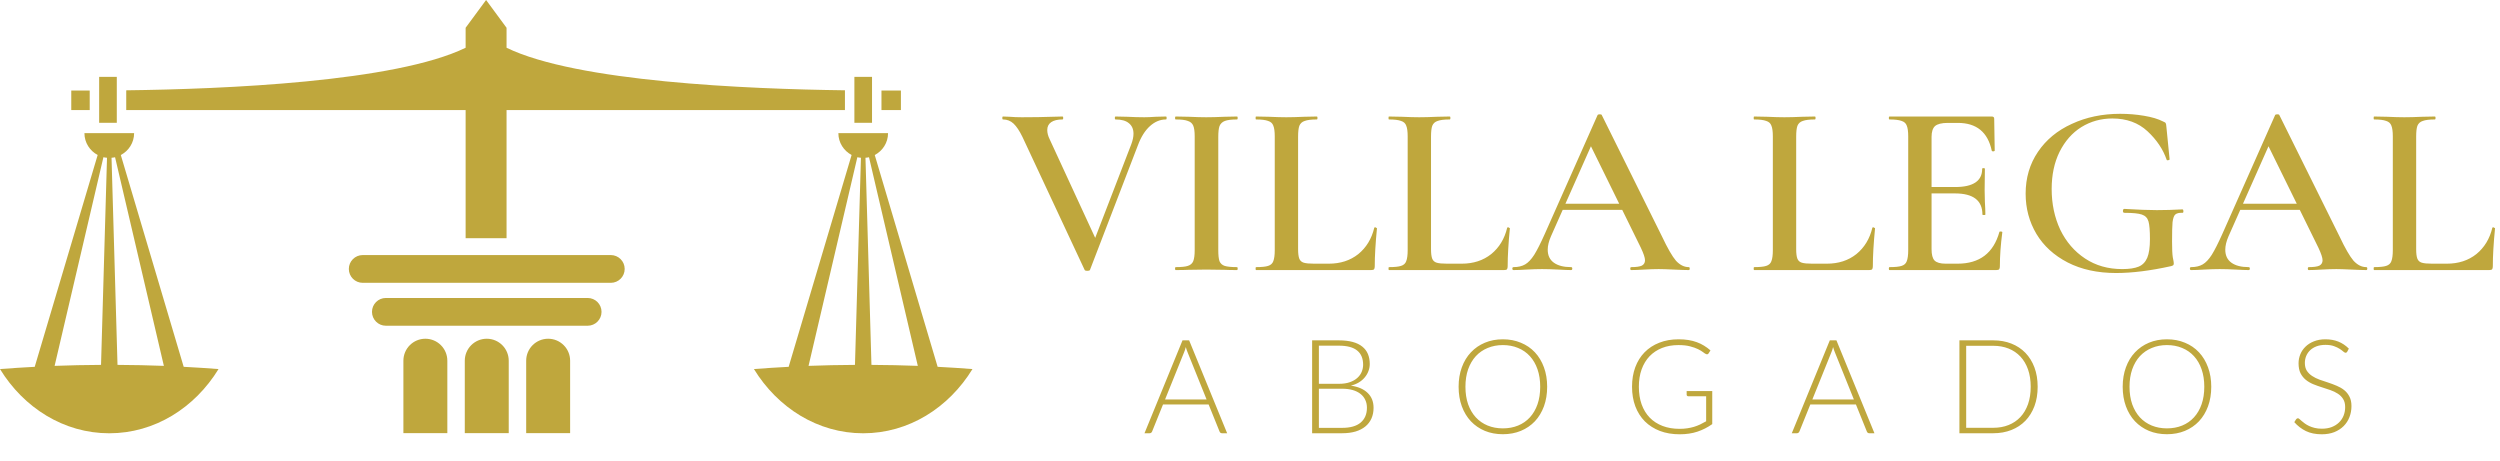
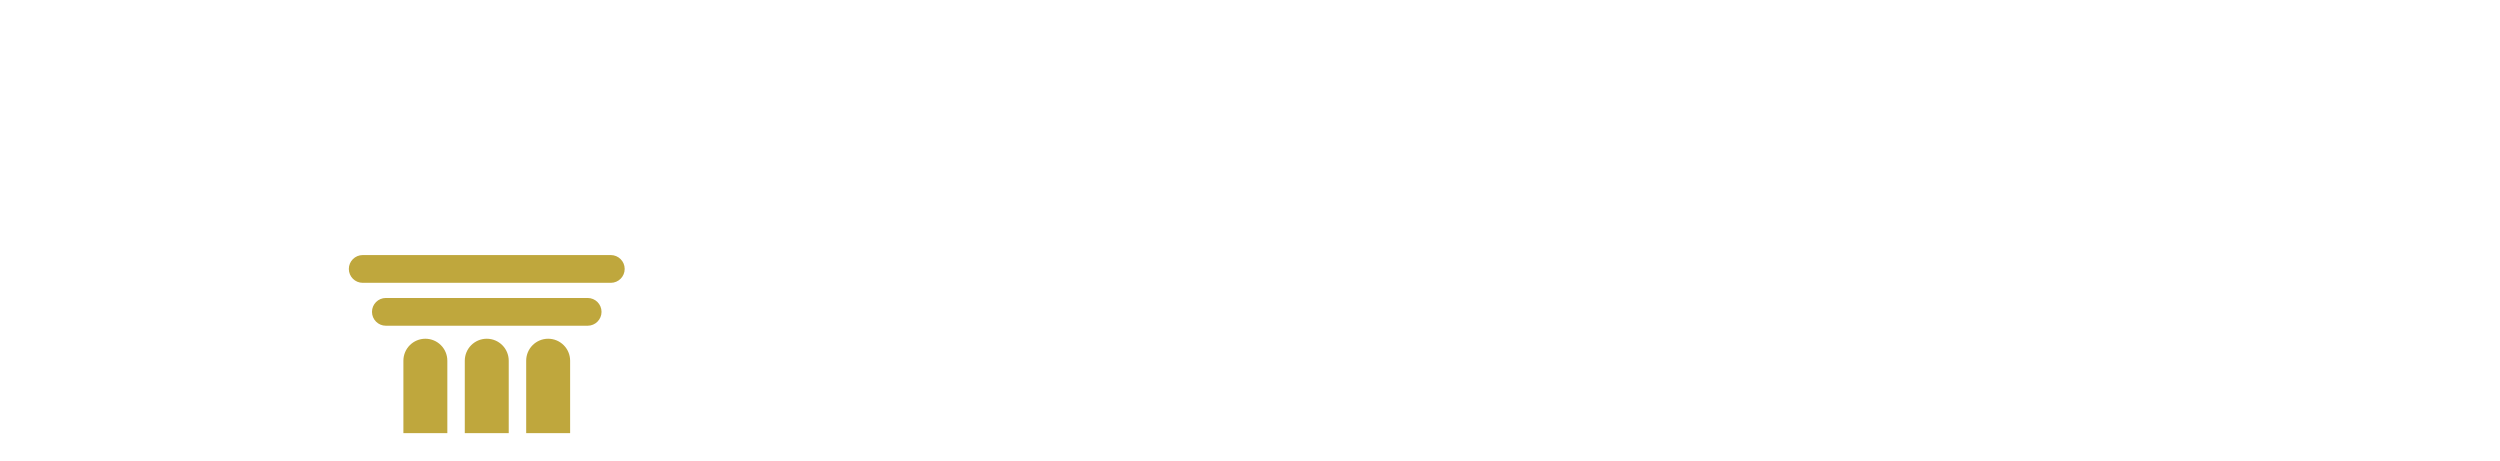
<svg xmlns="http://www.w3.org/2000/svg" width="1333" height="246" viewBox="0 0 1333 246" fill="none">
  <path d="M226.805 180.616C233.275 180.616 238.52 185.861 238.52 192.331V230.941H215.091V192.331C215.091 185.861 220.335 180.616 226.805 180.616ZM259.541 180.616C266.011 180.616 271.256 185.861 271.256 192.331V230.941H247.825V192.331C247.825 185.861 253.072 180.616 259.541 180.616ZM292.276 180.616C298.747 180.616 303.991 185.861 303.991 192.331V230.941H280.561V192.331C280.561 185.861 285.807 180.616 292.276 180.616ZM205.745 158.879H313.336C317.424 158.879 320.737 162.192 320.737 166.28C320.737 170.368 317.424 173.681 313.336 173.681H205.745C201.657 173.681 198.344 170.368 198.344 166.28C198.344 162.192 201.657 158.879 205.745 158.879ZM333.081 143.401C333.081 139.315 329.768 136 325.68 136H193.401C189.313 136 186 139.315 186 143.401C186 147.489 189.313 150.803 193.401 150.803H325.68C329.768 150.803 333.081 147.489 333.081 143.401Z" fill="#BFA73D" />
-   <path d="M62.655 194.556L59.469 84.12C60.109 84.062 60.743 83.988 61.355 83.842L87.375 195.078C79.259 194.764 71 194.604 62.655 194.556ZM29.117 195.079L55.14 83.832C55.761 83.983 56.403 84.06 57.056 84.12L53.871 194.556C45.515 194.604 37.244 194.764 29.117 195.079ZM97.943 195.587L64.416 82.659C68.615 80.438 71.507 76.079 71.507 70.998H45.019C45.019 76.064 47.896 80.414 52.076 82.64L18.513 195.591C12.268 195.923 6.075 196.303 0 196.784C12.663 217.428 34.011 231.024 58.263 231.024C82.515 231.024 103.863 217.428 116.525 196.784C110.428 196.3 104.211 195.92 97.943 195.587Z" fill="#BFA73D" />
-   <path d="M464.655 194.556L461.469 84.12C462.109 84.062 462.743 83.988 463.355 83.842L489.375 195.078C481.259 194.764 473 194.604 464.655 194.556ZM431.117 195.079L457.14 83.832C457.761 83.983 458.403 84.06 459.056 84.12L455.871 194.556C447.515 194.604 439.244 194.764 431.117 195.079ZM499.943 195.587L466.416 82.659C470.615 80.438 473.507 76.079 473.507 70.998H447.019C447.019 76.064 449.896 80.414 454.076 82.64L420.513 195.591C414.268 195.923 408.075 196.303 402 196.784C414.663 217.428 436.011 231.024 460.263 231.024C484.515 231.024 505.863 217.428 518.525 196.784C512.428 196.3 506.211 195.92 499.943 195.587Z" fill="#BFA73D" />
-   <path d="M450.525 58.678H270.096V126.998H248.271V58.678H67.308V48.154C119.317 47.512 210.669 43.72 248.271 25.465V14.813L259.183 0L270.096 14.813V25.465C307.568 43.659 398.428 47.486 450.525 48.147V58.678ZM47.835 58.678H38V48.268C38.017 48.271 38.492 48.284 47.835 48.272V58.678ZM469.999 48.272V58.678H480.365V48.268C480.348 48.271 479.849 48.284 469.999 48.272ZM464.965 65.463H455.56V40.998H464.965V65.463ZM62.275 40.998H52.869V65.463H62.275V40.998Z" fill="#BFA73D" />
-   <path d="M643.358 213.01L633.278 187.985C632.928 187.168 632.59 186.188 632.263 185.045C632.123 185.605 631.972 186.142 631.808 186.655C631.645 187.145 631.47 187.6 631.283 188.02L621.203 213.01H643.358ZM654.313 231H651.548C651.222 231 650.953 230.918 650.743 230.755C650.533 230.568 650.37 230.335 650.253 230.055L644.443 215.67H620.118L614.308 230.055C614.215 230.312 614.052 230.533 613.818 230.72C613.585 230.907 613.305 231 612.978 231H610.248L630.513 181.475H634.048L654.313 231ZM715.653 228.13C719.993 228.13 723.271 227.197 725.488 225.33C727.728 223.44 728.848 220.792 728.848 217.385C728.848 215.822 728.544 214.422 727.938 213.185C727.354 211.925 726.503 210.863 725.383 210C724.263 209.113 722.886 208.437 721.253 207.97C719.619 207.503 717.764 207.27 715.688 207.27H703.228V228.13H715.653ZM703.228 184.31V204.645H713.938C716.224 204.645 718.173 204.353 719.783 203.77C721.416 203.187 722.746 202.417 723.773 201.46C724.823 200.503 725.593 199.418 726.083 198.205C726.573 196.992 726.818 195.743 726.818 194.46C726.818 191.123 725.756 188.603 723.633 186.9C721.533 185.173 718.278 184.31 713.868 184.31H703.228ZM713.868 181.475C716.691 181.475 719.141 181.755 721.218 182.315C723.294 182.875 725.009 183.703 726.363 184.8C727.716 185.873 728.719 187.192 729.373 188.755C730.026 190.318 730.353 192.092 730.353 194.075C730.353 195.382 730.119 196.642 729.653 197.855C729.209 199.068 728.556 200.188 727.693 201.215C726.853 202.242 725.803 203.14 724.543 203.91C723.306 204.657 721.883 205.228 720.273 205.625C724.169 206.185 727.156 207.48 729.233 209.51C731.333 211.517 732.383 214.165 732.383 217.455C732.383 219.555 732.009 221.445 731.263 223.125C730.516 224.805 729.431 226.228 728.008 227.395C726.584 228.562 724.834 229.46 722.758 230.09C720.681 230.697 718.324 231 715.688 231H699.623V181.475H713.868ZM824.946 206.22C824.946 210.047 824.374 213.523 823.231 216.65C822.088 219.753 820.478 222.413 818.401 224.63C816.324 226.823 813.828 228.527 810.911 229.74C808.018 230.93 804.821 231.525 801.321 231.525C797.821 231.525 794.624 230.93 791.731 229.74C788.838 228.527 786.353 226.823 784.276 224.63C782.199 222.413 780.589 219.753 779.446 216.65C778.303 213.523 777.731 210.047 777.731 206.22C777.731 202.417 778.303 198.963 779.446 195.86C780.589 192.733 782.199 190.073 784.276 187.88C786.353 185.663 788.838 183.948 791.731 182.735C794.624 181.522 797.821 180.915 801.321 180.915C804.821 180.915 808.018 181.522 810.911 182.735C813.828 183.925 816.324 185.628 818.401 187.845C820.478 190.062 822.088 192.733 823.231 195.86C824.374 198.963 824.946 202.417 824.946 206.22ZM821.236 206.22C821.236 202.767 820.758 199.663 819.801 196.91C818.844 194.157 817.491 191.823 815.741 189.91C813.991 187.997 811.891 186.538 809.441 185.535C806.991 184.508 804.284 183.995 801.321 183.995C798.381 183.995 795.686 184.508 793.236 185.535C790.786 186.538 788.674 187.997 786.901 189.91C785.151 191.823 783.786 194.157 782.806 196.91C781.849 199.663 781.371 202.767 781.371 206.22C781.371 209.697 781.849 212.812 782.806 215.565C783.786 218.295 785.151 220.617 786.901 222.53C788.674 224.443 790.786 225.902 793.236 226.905C795.686 227.908 798.381 228.41 801.321 228.41C804.284 228.41 806.991 227.908 809.441 226.905C811.891 225.902 813.991 224.443 815.741 222.53C817.491 220.617 818.844 218.295 819.801 215.565C820.758 212.812 821.236 209.697 821.236 206.22ZM912.972 208.53V226.135C910.499 227.885 907.862 229.227 905.062 230.16C902.262 231.093 899.112 231.56 895.612 231.56C891.692 231.56 888.169 230.965 885.042 229.775C881.916 228.562 879.244 226.858 877.027 224.665C874.834 222.448 873.142 219.777 871.952 216.65C870.786 213.523 870.202 210.047 870.202 206.22C870.202 202.393 870.774 198.928 871.917 195.825C873.084 192.698 874.741 190.038 876.887 187.845C879.057 185.628 881.671 183.925 884.727 182.735C887.784 181.522 891.226 180.915 895.052 180.915C896.942 180.915 898.681 181.043 900.267 181.3C901.877 181.557 903.371 181.942 904.747 182.455C906.124 182.945 907.407 183.563 908.597 184.31C909.787 185.033 910.931 185.873 912.027 186.83L911.047 188.37C910.721 188.93 910.231 189.058 909.577 188.755C909.227 188.615 908.726 188.288 908.072 187.775C907.419 187.262 906.521 186.725 905.377 186.165C904.234 185.605 902.811 185.103 901.107 184.66C899.427 184.217 897.374 183.995 894.947 183.995C891.727 183.995 888.811 184.508 886.197 185.535C883.607 186.562 881.391 188.032 879.547 189.945C877.727 191.858 876.316 194.192 875.312 196.945C874.332 199.698 873.842 202.79 873.842 206.22C873.842 209.697 874.332 212.823 875.312 215.6C876.316 218.377 877.751 220.733 879.617 222.67C881.507 224.607 883.794 226.088 886.477 227.115C889.161 228.142 892.182 228.655 895.542 228.655C897.012 228.655 898.366 228.562 899.602 228.375C900.862 228.188 902.052 227.932 903.172 227.605C904.316 227.255 905.412 226.835 906.462 226.345C907.536 225.832 908.621 225.26 909.717 224.63V211.295H900.232C899.976 211.295 899.754 211.213 899.567 211.05C899.404 210.887 899.322 210.7 899.322 210.49V208.53H912.972ZM988.497 213.01L978.417 187.985C978.067 187.168 977.728 186.188 977.402 185.045C977.262 185.605 977.11 186.142 976.947 186.655C976.783 187.145 976.608 187.6 976.422 188.02L966.342 213.01H988.497ZM999.452 231H996.687C996.36 231 996.092 230.918 995.882 230.755C995.672 230.568 995.508 230.335 995.392 230.055L989.582 215.67H965.257L959.447 230.055C959.353 230.312 959.19 230.533 958.957 230.72C958.723 230.907 958.443 231 958.117 231H955.387L975.652 181.475H979.187L999.452 231ZM1086.48 206.22C1086.48 210.047 1085.91 213.488 1084.77 216.545C1083.62 219.602 1082.01 222.203 1079.94 224.35C1077.86 226.497 1075.36 228.142 1072.45 229.285C1069.55 230.428 1066.36 231 1062.86 231H1044.76V181.475H1062.86C1066.36 181.475 1069.55 182.047 1072.45 183.19C1075.36 184.333 1077.86 185.978 1079.94 188.125C1082.01 190.272 1083.62 192.873 1084.77 195.93C1085.91 198.987 1086.48 202.417 1086.48 206.22ZM1082.77 206.22C1082.77 202.767 1082.29 199.687 1081.34 196.98C1080.38 194.273 1079.03 191.987 1077.28 190.12C1075.53 188.253 1073.43 186.83 1070.98 185.85C1068.53 184.87 1065.82 184.38 1062.86 184.38H1048.37V228.095H1062.86C1065.82 228.095 1068.53 227.605 1070.98 226.625C1073.43 225.645 1075.53 224.222 1077.28 222.355C1079.03 220.488 1080.38 218.202 1081.34 215.495C1082.29 212.788 1082.77 209.697 1082.77 206.22ZM1179.04 206.22C1179.04 210.047 1178.47 213.523 1177.32 216.65C1176.18 219.753 1174.57 222.413 1172.49 224.63C1170.42 226.823 1167.92 228.527 1165 229.74C1162.11 230.93 1158.91 231.525 1155.41 231.525C1151.91 231.525 1148.72 230.93 1145.82 229.74C1142.93 228.527 1140.45 226.823 1138.37 224.63C1136.29 222.413 1134.68 219.753 1133.54 216.65C1132.4 213.523 1131.82 210.047 1131.82 206.22C1131.82 202.417 1132.4 198.963 1133.54 195.86C1134.68 192.733 1136.29 190.073 1138.37 187.88C1140.45 185.663 1142.93 183.948 1145.82 182.735C1148.72 181.522 1151.91 180.915 1155.41 180.915C1158.91 180.915 1162.11 181.522 1165 182.735C1167.92 183.925 1170.42 185.628 1172.49 187.845C1174.57 190.062 1176.18 192.733 1177.32 195.86C1178.47 198.963 1179.04 202.417 1179.04 206.22ZM1175.33 206.22C1175.33 202.767 1174.85 199.663 1173.89 196.91C1172.94 194.157 1171.58 191.823 1169.83 189.91C1168.08 187.997 1165.98 186.538 1163.53 185.535C1161.08 184.508 1158.38 183.995 1155.41 183.995C1152.47 183.995 1149.78 184.508 1147.33 185.535C1144.88 186.538 1142.77 187.997 1140.99 189.91C1139.24 191.823 1137.88 194.157 1136.9 196.91C1135.94 199.663 1135.46 202.767 1135.46 206.22C1135.46 209.697 1135.94 212.812 1136.9 215.565C1137.88 218.295 1139.24 220.617 1140.99 222.53C1142.77 224.443 1144.88 225.902 1147.33 226.905C1149.78 227.908 1152.47 228.41 1155.41 228.41C1158.38 228.41 1161.08 227.908 1163.53 226.905C1165.98 225.902 1168.08 224.443 1169.83 222.53C1171.58 220.617 1172.94 218.295 1173.89 215.565C1174.85 212.812 1175.33 209.697 1175.33 206.22ZM1251.56 187.495C1251.35 187.892 1251.05 188.09 1250.65 188.09C1250.35 188.09 1249.95 187.88 1249.46 187.46C1248.99 187.017 1248.35 186.538 1247.54 186.025C1246.72 185.488 1245.69 184.998 1244.46 184.555C1243.24 184.112 1241.74 183.89 1239.94 183.89C1238.14 183.89 1236.56 184.147 1235.18 184.66C1233.83 185.173 1232.68 185.873 1231.75 186.76C1230.84 187.647 1230.14 188.673 1229.65 189.84C1229.18 191.007 1228.95 192.232 1228.95 193.515C1228.95 195.195 1229.3 196.583 1230 197.68C1230.72 198.777 1231.67 199.71 1232.84 200.48C1234 201.25 1235.32 201.903 1236.79 202.44C1238.28 202.953 1239.81 203.467 1241.38 203.98C1242.94 204.493 1244.46 205.065 1245.93 205.695C1247.42 206.302 1248.75 207.072 1249.92 208.005C1251.08 208.938 1252.02 210.093 1252.72 211.47C1253.44 212.823 1253.8 214.515 1253.8 216.545C1253.8 218.622 1253.44 220.582 1252.72 222.425C1252.02 224.245 1250.99 225.832 1249.64 227.185C1248.28 228.538 1246.63 229.612 1244.67 230.405C1242.71 231.175 1240.47 231.56 1237.95 231.56C1234.68 231.56 1231.87 230.988 1229.51 229.845C1227.15 228.678 1225.09 227.092 1223.32 225.085L1224.3 223.545C1224.58 223.195 1224.9 223.02 1225.28 223.02C1225.49 223.02 1225.75 223.16 1226.08 223.44C1226.41 223.72 1226.8 224.07 1227.27 224.49C1227.74 224.887 1228.3 225.33 1228.95 225.82C1229.6 226.287 1230.36 226.73 1231.23 227.15C1232.09 227.547 1233.08 227.885 1234.2 228.165C1235.32 228.445 1236.59 228.585 1238.02 228.585C1239.98 228.585 1241.73 228.293 1243.27 227.71C1244.81 227.103 1246.1 226.287 1247.15 225.26C1248.22 224.233 1249.04 223.02 1249.6 221.62C1250.16 220.197 1250.44 218.68 1250.44 217.07C1250.44 215.32 1250.08 213.885 1249.36 212.765C1248.66 211.622 1247.72 210.677 1246.56 209.93C1245.39 209.16 1244.06 208.518 1242.57 208.005C1241.1 207.492 1239.58 206.99 1238.02 206.5C1236.45 206.01 1234.92 205.462 1233.43 204.855C1231.96 204.248 1230.64 203.478 1229.48 202.545C1228.31 201.588 1227.36 200.41 1226.64 199.01C1225.94 197.587 1225.59 195.813 1225.59 193.69C1225.59 192.033 1225.91 190.435 1226.54 188.895C1227.17 187.355 1228.09 186.002 1229.3 184.835C1230.51 183.645 1232.01 182.7 1233.78 182C1235.58 181.277 1237.62 180.915 1239.91 180.915C1242.47 180.915 1244.77 181.323 1246.8 182.14C1248.85 182.957 1250.72 184.205 1252.4 185.885L1251.56 187.495Z" fill="#BFA73D" />
-   <path d="M621.669 62.125C621.931 62.125 622.062 62.387 622.062 62.911C622.062 63.435 621.931 63.697 621.669 63.697C618.613 63.697 615.774 64.876 613.154 67.234C610.534 69.592 608.395 72.998 606.735 77.452L581.19 143.869C581.103 144.218 580.623 144.393 579.749 144.393C578.876 144.393 578.396 144.218 578.308 143.869L545.165 72.998C543.593 69.767 542.021 67.409 540.449 65.924C538.877 64.439 537 63.697 534.816 63.697C534.554 63.697 534.423 63.435 534.423 62.911C534.423 62.387 534.554 62.125 534.816 62.125L538.222 62.256C540.318 62.431 542.502 62.518 544.772 62.518C550.886 62.518 556.388 62.431 561.278 62.256C562.676 62.169 564.422 62.125 566.518 62.125C566.78 62.125 566.911 62.387 566.911 62.911C566.911 63.435 566.78 63.697 566.518 63.697C563.898 63.697 561.89 64.177 560.492 65.138C559.095 66.099 558.396 67.496 558.396 69.33C558.396 70.902 558.833 72.561 559.706 74.308L584.989 129.066L579.618 138.105L603.198 76.928C603.984 74.832 604.377 72.954 604.377 71.295C604.377 68.85 603.548 66.972 601.888 65.662C600.316 64.352 597.958 63.697 594.814 63.697C594.552 63.697 594.421 63.435 594.421 62.911C594.421 62.387 594.552 62.125 594.814 62.125L600.84 62.256C604.334 62.431 607.434 62.518 610.141 62.518C611.801 62.518 613.853 62.431 616.298 62.256L621.669 62.125ZM649.587 133.389C649.587 136.096 649.805 138.061 650.242 139.284C650.766 140.507 651.683 141.336 652.993 141.773C654.39 142.21 656.573 142.428 659.543 142.428C659.805 142.428 659.936 142.69 659.936 143.214C659.936 143.738 659.805 144 659.543 144C656.748 144 654.521 143.956 652.862 143.869L643.168 143.738L633.736 143.869C632.076 143.956 629.806 144 626.924 144C626.662 144 626.531 143.738 626.531 143.214C626.531 142.69 626.662 142.428 626.924 142.428C629.893 142.428 632.033 142.21 633.343 141.773C634.74 141.336 635.701 140.507 636.225 139.284C636.749 137.974 637.011 136.009 637.011 133.389V72.736C637.011 70.116 636.749 68.195 636.225 66.972C635.701 65.749 634.74 64.92 633.343 64.483C632.033 63.959 629.893 63.697 626.924 63.697C626.662 63.697 626.531 63.435 626.531 62.911C626.531 62.387 626.662 62.125 626.924 62.125L633.736 62.256C637.578 62.431 640.722 62.518 643.168 62.518C645.875 62.518 649.15 62.431 652.993 62.256L659.543 62.125C659.805 62.125 659.936 62.387 659.936 62.911C659.936 63.435 659.805 63.697 659.543 63.697C656.661 63.697 654.521 63.959 653.124 64.483C651.726 65.007 650.766 65.924 650.242 67.234C649.805 68.457 649.587 70.378 649.587 72.998V133.389ZM692.144 132.865C692.144 135.136 692.363 136.839 692.799 137.974C693.236 139.022 694.022 139.721 695.157 140.07C696.293 140.419 698.127 140.594 700.659 140.594H708.519C714.72 140.594 719.96 138.891 724.239 135.485C728.519 131.992 731.357 127.319 732.754 121.468C732.754 121.293 732.929 121.206 733.278 121.206C733.453 121.206 733.628 121.293 733.802 121.468C734.064 121.555 734.195 121.643 734.195 121.73C733.409 129.765 733.016 136.533 733.016 142.035C733.016 142.734 732.885 143.258 732.623 143.607C732.361 143.869 731.837 144 731.051 144H669.743C669.569 144 669.481 143.738 669.481 143.214C669.481 142.69 669.569 142.428 669.743 142.428C672.713 142.428 674.852 142.21 676.162 141.773C677.56 141.336 678.477 140.507 678.913 139.284C679.437 137.974 679.699 136.009 679.699 133.389V72.736C679.699 70.116 679.437 68.195 678.913 66.972C678.477 65.749 677.56 64.92 676.162 64.483C674.765 63.959 672.625 63.697 669.743 63.697C669.569 63.697 669.481 63.435 669.481 62.911C669.481 62.387 669.569 62.125 669.743 62.125L676.424 62.256C680.267 62.431 683.411 62.518 685.856 62.518C688.476 62.518 691.708 62.431 695.55 62.256L702.1 62.125C702.362 62.125 702.493 62.387 702.493 62.911C702.493 63.435 702.362 63.697 702.1 63.697C699.218 63.697 697.079 63.959 695.681 64.483C694.284 64.92 693.323 65.793 692.799 67.103C692.363 68.326 692.144 70.247 692.144 72.867V132.865ZM763.017 132.865C763.017 135.136 763.236 136.839 763.672 137.974C764.109 139.022 764.895 139.721 766.03 140.07C767.166 140.419 769 140.594 771.532 140.594H779.392C785.593 140.594 790.833 138.891 795.112 135.485C799.392 131.992 802.23 127.319 803.627 121.468C803.627 121.293 803.802 121.206 804.151 121.206C804.326 121.206 804.501 121.293 804.675 121.468C804.937 121.555 805.068 121.643 805.068 121.73C804.282 129.765 803.889 136.533 803.889 142.035C803.889 142.734 803.758 143.258 803.496 143.607C803.234 143.869 802.71 144 801.924 144H740.616C740.442 144 740.354 143.738 740.354 143.214C740.354 142.69 740.442 142.428 740.616 142.428C743.586 142.428 745.725 142.21 747.035 141.773C748.433 141.336 749.35 140.507 749.786 139.284C750.31 137.974 750.572 136.009 750.572 133.389V72.736C750.572 70.116 750.31 68.195 749.786 66.972C749.35 65.749 748.433 64.92 747.035 64.483C745.638 63.959 743.498 63.697 740.616 63.697C740.442 63.697 740.354 63.435 740.354 62.911C740.354 62.387 740.442 62.125 740.616 62.125L747.297 62.256C751.14 62.431 754.284 62.518 756.729 62.518C759.349 62.518 762.581 62.431 766.423 62.256L772.973 62.125C773.235 62.125 773.366 62.387 773.366 62.911C773.366 63.435 773.235 63.697 772.973 63.697C770.091 63.697 767.952 63.959 766.554 64.483C765.157 64.92 764.196 65.793 763.672 67.103C763.236 68.326 763.017 70.247 763.017 72.867V132.865ZM832.449 108.63H869.129L870.046 111.905H830.746L832.449 108.63ZM900.438 142.428C900.788 142.428 900.962 142.69 900.962 143.214C900.962 143.738 900.788 144 900.438 144C898.779 144 896.115 143.913 892.447 143.738C888.779 143.563 886.116 143.476 884.456 143.476C882.273 143.476 879.697 143.563 876.727 143.738C873.758 143.913 871.444 144 869.784 144C869.435 144 869.26 143.738 869.26 143.214C869.26 142.69 869.435 142.428 869.784 142.428C872.404 142.428 874.282 142.166 875.417 141.642C876.553 141.031 877.12 140.07 877.12 138.76C877.12 137.45 876.378 135.223 874.893 132.079L847.514 76.404L852.885 67.627L826.947 126.053C825.812 128.673 825.244 131.031 825.244 133.127C825.244 136.184 826.336 138.498 828.519 140.07C830.703 141.642 833.759 142.428 837.689 142.428C838.126 142.428 838.344 142.69 838.344 143.214C838.344 143.738 838.126 144 837.689 144C836.117 144 833.847 143.913 830.877 143.738C827.559 143.563 824.677 143.476 822.231 143.476C819.873 143.476 817.122 143.563 813.978 143.738C811.184 143.913 808.869 144 807.035 144C806.599 144 806.38 143.738 806.38 143.214C806.38 142.69 806.599 142.428 807.035 142.428C809.481 142.428 811.533 141.948 813.192 140.987C814.852 140.026 816.467 138.323 818.039 135.878C819.611 133.345 821.489 129.634 823.672 124.743L851.837 61.339C852.012 61.077 852.405 60.946 853.016 60.946C853.628 60.946 853.977 61.077 854.064 61.339L886.159 126.053C889.129 132.341 891.618 136.664 893.626 139.022C895.722 141.293 897.993 142.428 900.438 142.428ZM957.726 132.865C957.726 135.136 957.945 136.839 958.381 137.974C958.818 139.022 959.604 139.721 960.739 140.07C961.875 140.419 963.709 140.594 966.241 140.594H974.101C980.302 140.594 985.542 138.891 989.821 135.485C994.101 131.992 996.939 127.319 998.336 121.468C998.336 121.293 998.511 121.206 998.86 121.206C999.035 121.206 999.21 121.293 999.384 121.468C999.646 121.555 999.777 121.643 999.777 121.73C998.991 129.765 998.598 136.533 998.598 142.035C998.598 142.734 998.467 143.258 998.205 143.607C997.943 143.869 997.419 144 996.633 144H935.325C935.151 144 935.063 143.738 935.063 143.214C935.063 142.69 935.151 142.428 935.325 142.428C938.295 142.428 940.434 142.21 941.744 141.773C943.142 141.336 944.059 140.507 944.495 139.284C945.019 137.974 945.281 136.009 945.281 133.389V72.736C945.281 70.116 945.019 68.195 944.495 66.972C944.059 65.749 943.142 64.92 941.744 64.483C940.347 63.959 938.207 63.697 935.325 63.697C935.151 63.697 935.063 63.435 935.063 62.911C935.063 62.387 935.151 62.125 935.325 62.125L942.006 62.256C945.849 62.431 948.993 62.518 951.438 62.518C954.058 62.518 957.29 62.431 961.132 62.256L967.682 62.125C967.944 62.125 968.075 62.387 968.075 62.911C968.075 63.435 967.944 63.697 967.682 63.697C964.8 63.697 962.661 63.959 961.263 64.483C959.866 64.92 958.905 65.793 958.381 67.103C957.945 68.326 957.726 70.247 957.726 72.867V132.865ZM1007.51 144C1007.25 144 1007.12 143.738 1007.12 143.214C1007.12 142.69 1007.25 142.428 1007.51 142.428C1010.48 142.428 1012.62 142.21 1013.93 141.773C1015.32 141.336 1016.24 140.507 1016.68 139.284C1017.2 137.974 1017.46 136.009 1017.46 133.389V72.736C1017.46 70.116 1017.2 68.195 1016.68 66.972C1016.24 65.749 1015.32 64.92 1013.93 64.483C1012.53 63.959 1010.39 63.697 1007.51 63.697C1007.25 63.697 1007.12 63.435 1007.12 62.911C1007.12 62.387 1007.25 62.125 1007.51 62.125H1062C1062.88 62.125 1063.31 62.518 1063.31 63.304L1063.58 80.334C1063.58 80.509 1063.31 80.64 1062.79 80.727C1062.35 80.727 1062.09 80.596 1062 80.334C1059.91 70.465 1053.88 65.531 1043.93 65.531H1038.56C1035.32 65.531 1033.05 66.099 1031.74 67.234C1030.52 68.369 1029.91 70.291 1029.91 72.998V132.865C1029.91 135.747 1030.43 137.756 1031.48 138.891C1032.62 140.026 1034.58 140.594 1037.38 140.594H1043.8C1055.5 140.594 1062.92 134.961 1066.07 123.695C1066.07 123.52 1066.28 123.433 1066.72 123.433C1067.33 123.433 1067.64 123.564 1067.64 123.826C1066.76 130.463 1066.33 136.533 1066.33 142.035C1066.33 142.734 1066.2 143.258 1065.93 143.607C1065.67 143.869 1065.15 144 1064.36 144H1007.51ZM1057.03 114.394C1057.03 106.883 1052.14 103.128 1042.35 103.128H1024.01V99.722H1042.49C1052.09 99.722 1056.9 96.491 1056.9 90.028C1056.9 89.766 1057.11 89.635 1057.55 89.635C1058.07 89.635 1058.34 89.766 1058.34 90.028L1058.21 101.425L1058.34 107.582C1058.51 110.377 1058.6 112.647 1058.6 114.394C1058.6 114.569 1058.34 114.656 1057.81 114.656C1057.29 114.656 1057.03 114.569 1057.03 114.394ZM1128.27 145.572C1118.41 145.572 1109.8 143.694 1102.47 139.939C1095.22 136.184 1089.67 131.118 1085.83 124.743C1081.99 118.28 1080.07 111.119 1080.07 103.259C1080.07 94.875 1082.25 87.452 1086.62 80.989C1090.98 74.526 1097.01 69.548 1104.69 66.055C1112.38 62.474 1120.98 60.684 1130.5 60.684C1134.87 60.684 1139.1 61.033 1143.21 61.732C1147.4 62.431 1150.76 63.435 1153.29 64.745C1154.17 65.094 1154.65 65.4 1154.74 65.662C1154.91 65.837 1155.04 66.535 1155.13 67.758L1156.83 84.919C1156.83 85.181 1156.57 85.356 1156.05 85.443C1155.61 85.53 1155.35 85.443 1155.26 85.181C1153.34 79.592 1149.93 74.526 1145.04 69.985C1140.15 65.444 1133.91 63.173 1126.31 63.173C1120.28 63.173 1114.78 64.701 1109.8 67.758C1104.91 70.815 1101.03 75.225 1098.14 80.989C1095.35 86.666 1093.95 93.259 1093.95 100.77C1093.95 108.717 1095.48 115.966 1098.54 122.516C1101.68 128.979 1106.09 134.088 1111.77 137.843C1117.44 141.598 1124.04 143.476 1131.55 143.476C1135.3 143.476 1138.23 143.039 1140.33 142.166C1142.42 141.293 1143.95 139.721 1144.91 137.45C1145.87 135.179 1146.35 131.861 1146.35 127.494C1146.35 122.953 1146.09 119.809 1145.57 118.062C1145.04 116.228 1143.86 115.005 1142.03 114.394C1140.28 113.783 1137.18 113.477 1132.73 113.477C1132.2 113.477 1131.94 113.128 1131.94 112.429C1131.94 112.167 1131.99 111.949 1132.07 111.774C1132.25 111.512 1132.42 111.381 1132.6 111.381C1139.85 111.818 1145.65 112.036 1150.02 112.036C1154.39 112.036 1158.93 111.905 1163.64 111.643C1163.99 111.643 1164.17 111.949 1164.17 112.56C1164.26 113.171 1164.08 113.477 1163.64 113.477C1161.9 113.39 1160.63 113.695 1159.84 114.394C1159.15 115.005 1158.67 116.359 1158.4 118.455C1158.23 120.464 1158.14 123.913 1158.14 128.804C1158.14 132.734 1158.27 135.529 1158.53 137.188C1158.88 138.847 1159.06 139.895 1159.06 140.332C1159.06 140.856 1158.97 141.205 1158.8 141.38C1158.62 141.555 1158.23 141.729 1157.62 141.904C1146.61 144.349 1136.83 145.572 1128.27 145.572ZM1193.72 108.63H1230.4L1231.32 111.905H1192.02L1193.72 108.63ZM1261.71 142.428C1262.06 142.428 1262.24 142.69 1262.24 143.214C1262.24 143.738 1262.06 144 1261.71 144C1260.05 144 1257.39 143.913 1253.72 143.738C1250.05 143.563 1247.39 143.476 1245.73 143.476C1243.55 143.476 1240.97 143.563 1238 143.738C1235.03 143.913 1232.72 144 1231.06 144C1230.71 144 1230.53 143.738 1230.53 143.214C1230.53 142.69 1230.71 142.428 1231.06 142.428C1233.68 142.428 1235.56 142.166 1236.69 141.642C1237.83 141.031 1238.39 140.07 1238.39 138.76C1238.39 137.45 1237.65 135.223 1236.17 132.079L1208.79 76.404L1214.16 67.627L1188.22 126.053C1187.09 128.673 1186.52 131.031 1186.52 133.127C1186.52 136.184 1187.61 138.498 1189.79 140.07C1191.98 141.642 1195.03 142.428 1198.96 142.428C1199.4 142.428 1199.62 142.69 1199.62 143.214C1199.62 143.738 1199.4 144 1198.96 144C1197.39 144 1195.12 143.913 1192.15 143.738C1188.83 143.563 1185.95 143.476 1183.5 143.476C1181.15 143.476 1178.4 143.563 1175.25 143.738C1172.46 143.913 1170.14 144 1168.31 144C1167.87 144 1167.65 143.738 1167.65 143.214C1167.65 142.69 1167.87 142.428 1168.31 142.428C1170.75 142.428 1172.81 141.948 1174.47 140.987C1176.13 140.026 1177.74 138.323 1179.31 135.878C1180.88 133.345 1182.76 129.634 1184.95 124.743L1213.11 61.339C1213.29 61.077 1213.68 60.946 1214.29 60.946C1214.9 60.946 1215.25 61.077 1215.34 61.339L1247.43 126.053C1250.4 132.341 1252.89 136.664 1254.9 139.022C1257 141.293 1259.27 142.428 1261.71 142.428ZM1288.3 132.865C1288.3 135.136 1288.51 136.839 1288.95 137.974C1289.39 139.022 1290.17 139.721 1291.31 140.07C1292.44 140.419 1294.28 140.594 1296.81 140.594H1304.67C1310.87 140.594 1316.11 138.891 1320.39 135.485C1324.67 131.992 1327.51 127.319 1328.91 121.468C1328.91 121.293 1329.08 121.206 1329.43 121.206C1329.61 121.206 1329.78 121.293 1329.95 121.468C1330.22 121.555 1330.35 121.643 1330.35 121.73C1329.56 129.765 1329.17 136.533 1329.17 142.035C1329.17 142.734 1329.04 143.258 1328.78 143.607C1328.51 143.869 1327.99 144 1327.2 144H1265.9C1265.72 144 1265.63 143.738 1265.63 143.214C1265.63 142.69 1265.72 142.428 1265.9 142.428C1268.86 142.428 1271 142.21 1272.31 141.773C1273.71 141.336 1274.63 140.507 1275.07 139.284C1275.59 137.974 1275.85 136.009 1275.85 133.389V72.736C1275.85 70.116 1275.59 68.195 1275.07 66.972C1274.63 65.749 1273.71 64.92 1272.31 64.483C1270.92 63.959 1268.78 63.697 1265.9 63.697C1265.72 63.697 1265.63 63.435 1265.63 62.911C1265.63 62.387 1265.72 62.125 1265.9 62.125L1272.58 62.256C1276.42 62.431 1279.56 62.518 1282.01 62.518C1284.63 62.518 1287.86 62.431 1291.7 62.256L1298.25 62.125C1298.51 62.125 1298.65 62.387 1298.65 62.911C1298.65 63.435 1298.51 63.697 1298.25 63.697C1295.37 63.697 1293.23 63.959 1291.83 64.483C1290.44 64.92 1289.48 65.793 1288.95 67.103C1288.51 68.326 1288.3 70.247 1288.3 72.867V132.865Z" fill="#BFA73D" />
</svg>